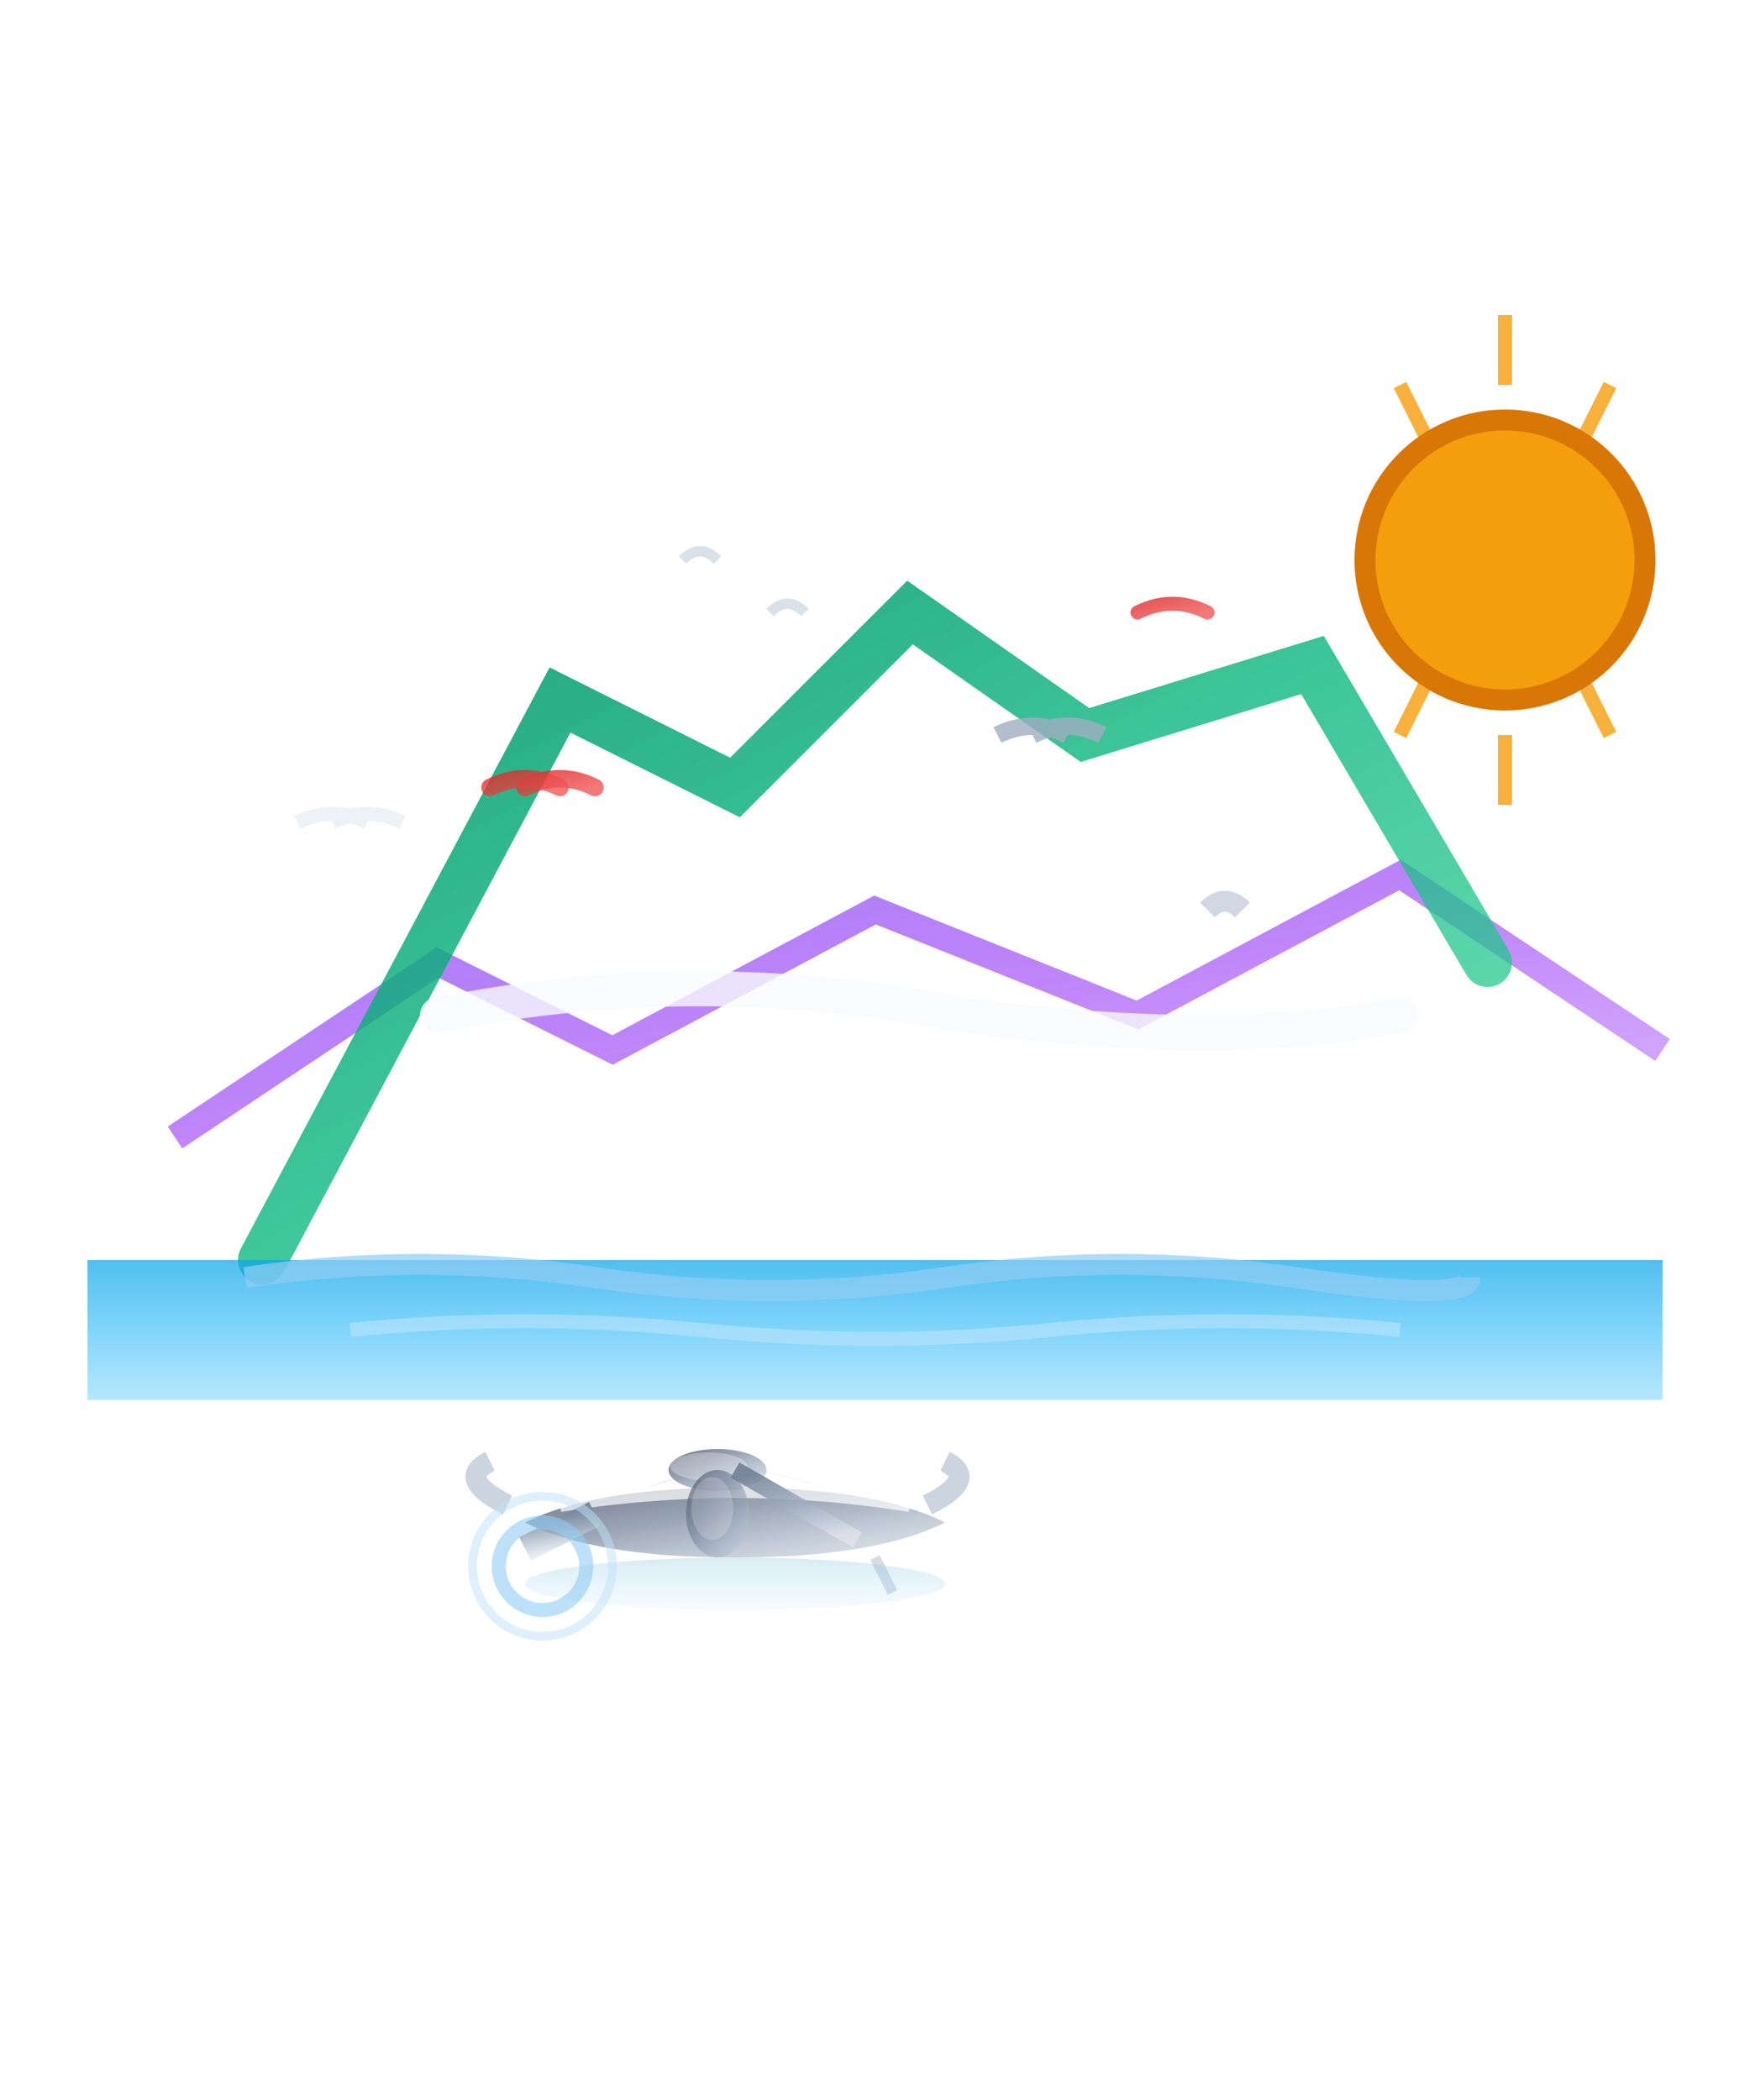
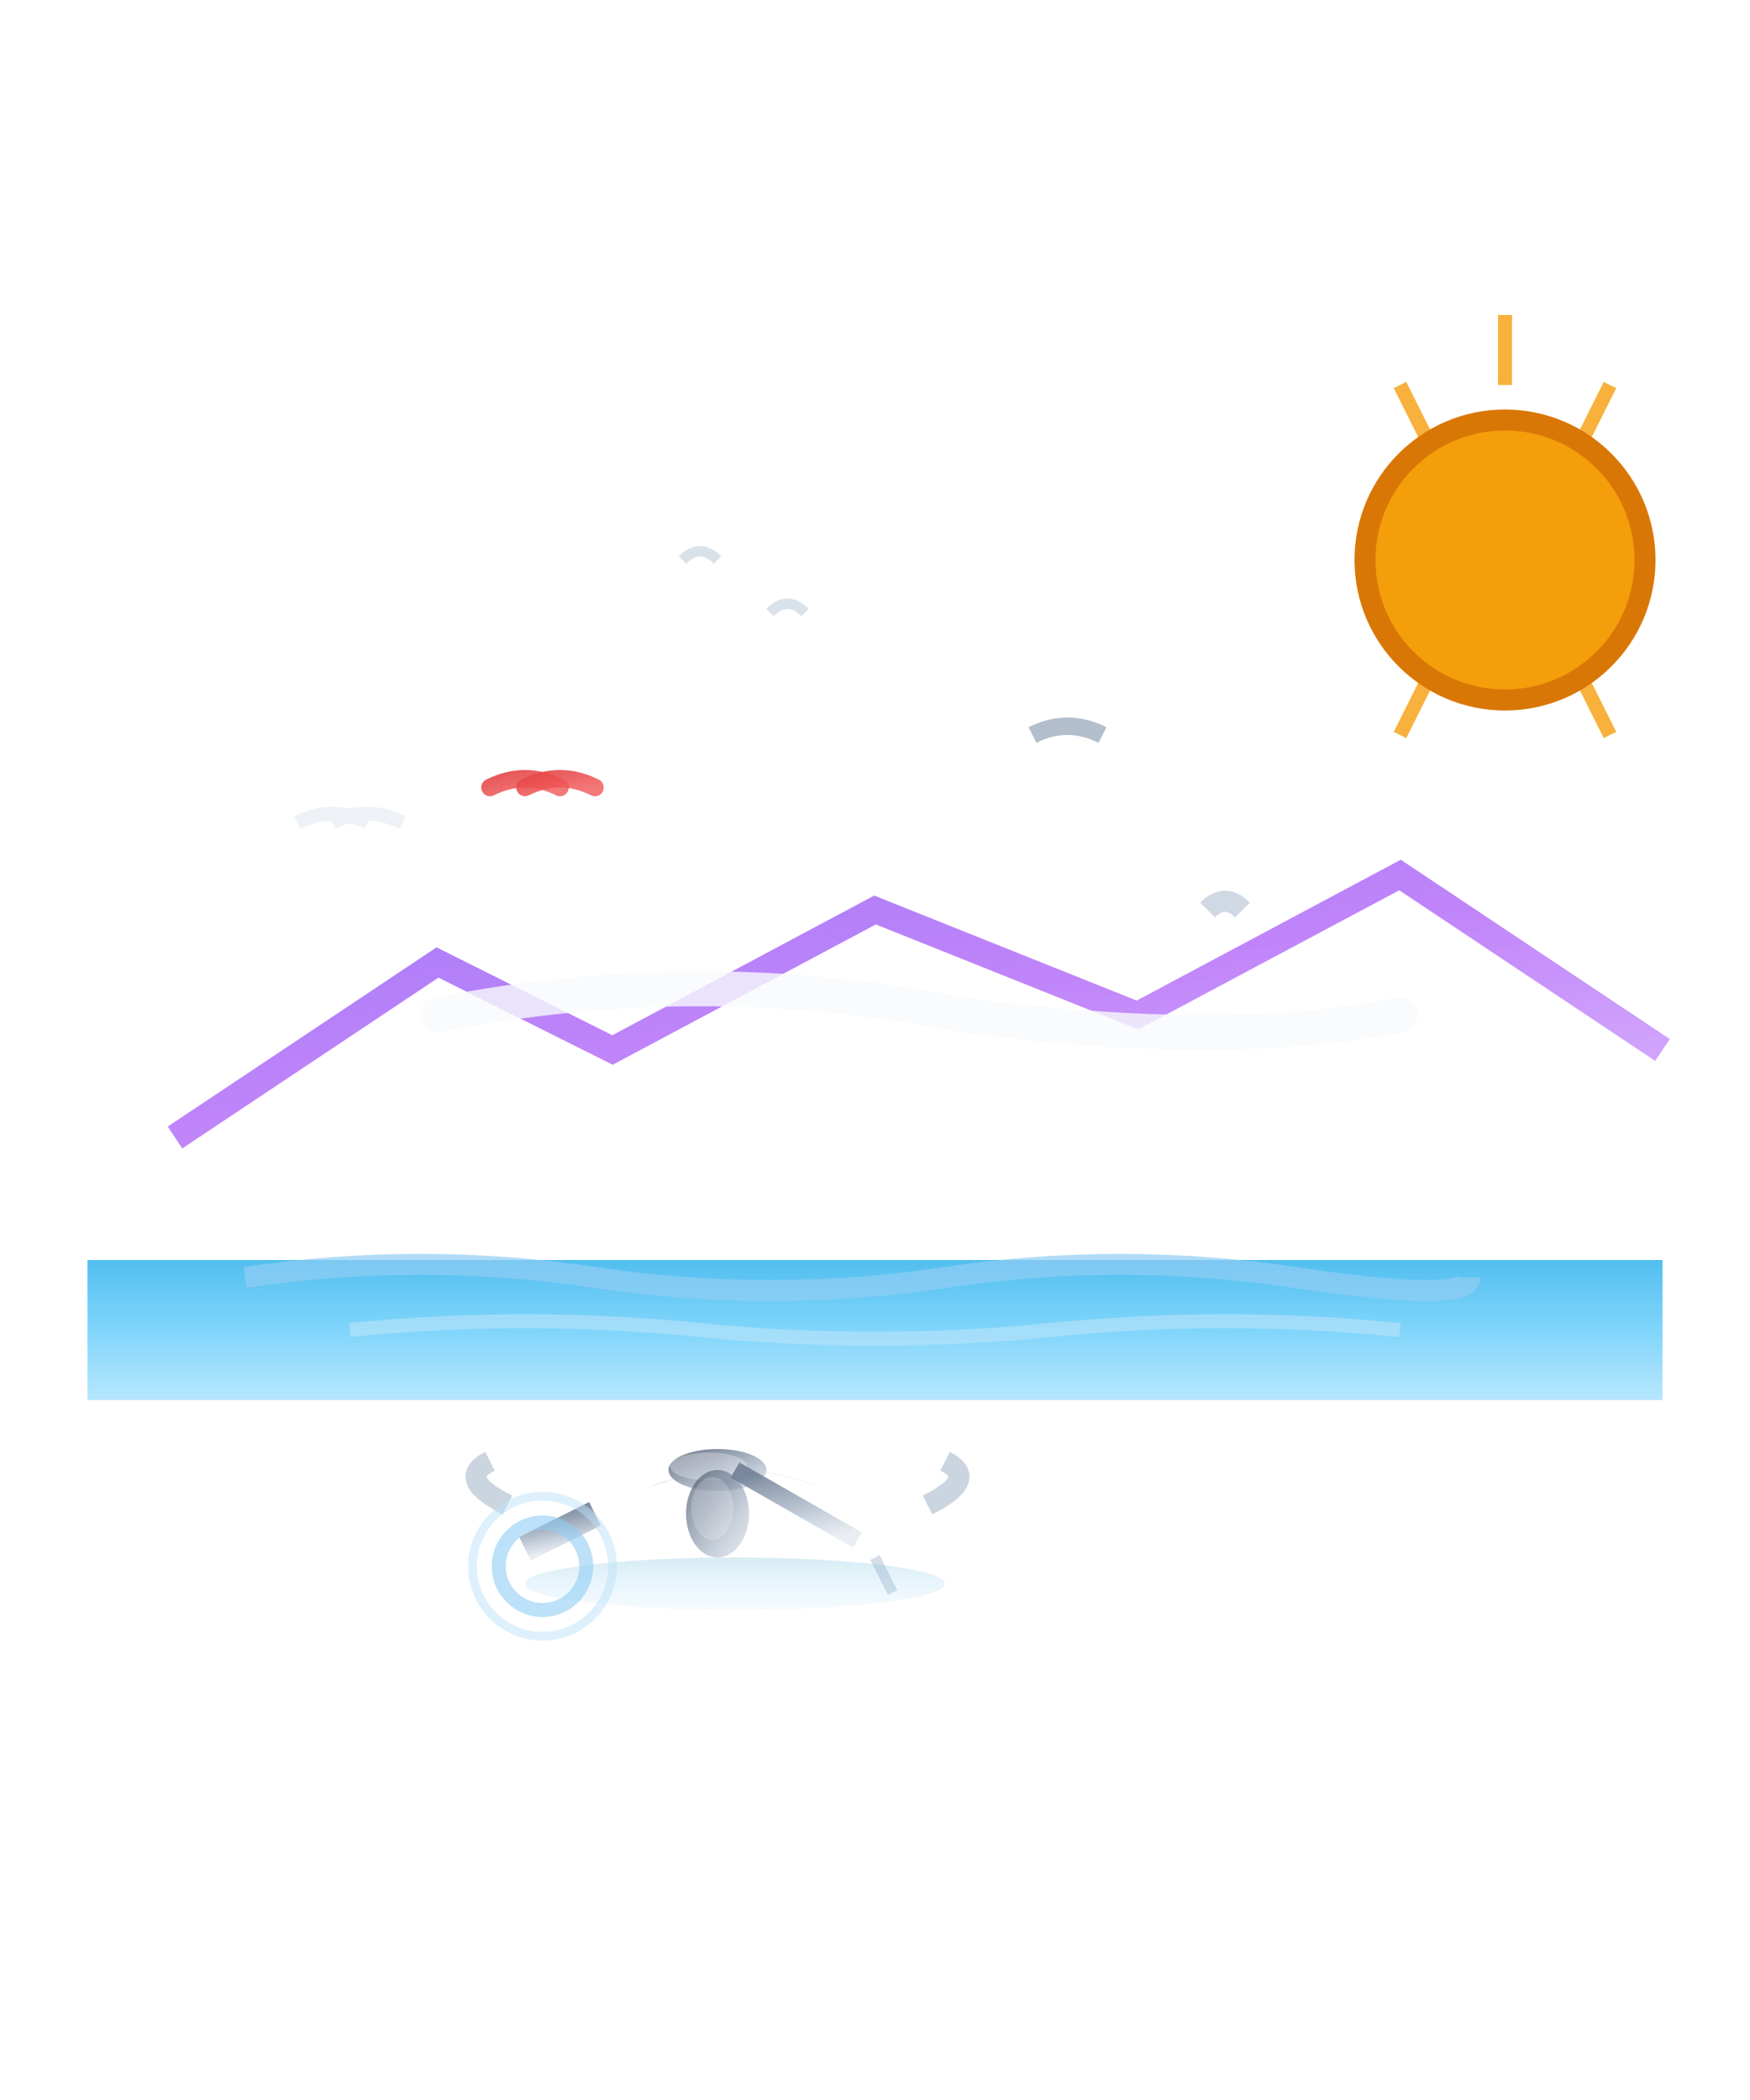
<svg xmlns="http://www.w3.org/2000/svg" viewBox="0 0 100 120">
  <defs>
    <linearGradient id="mountainGradient1" x1="0%" y1="0%" x2="100%" y2="100%">
      <stop offset="0%" style="stop-color:#4A5568;stop-opacity:0.9" />
      <stop offset="40%" style="stop-color:#718096;stop-opacity:0.8" />
      <stop offset="70%" style="stop-color:#A0AEC0;stop-opacity:0.7" />
      <stop offset="100%" style="stop-color:#CBD5E0;stop-opacity:0.6" />
    </linearGradient>
    <linearGradient id="mountainGradient2" x1="30%" y1="0%" x2="70%" y2="100%">
      <stop offset="0%" style="stop-color:#718096;stop-opacity:0.9" />
      <stop offset="50%" style="stop-color:#A0AEC0;stop-opacity:0.8" />
      <stop offset="100%" style="stop-color:#E2E8F0;stop-opacity:0.7" />
    </linearGradient>
    <linearGradient id="mountainGradient3" x1="0%" y1="20%" x2="100%" y2="80%">
      <stop offset="0%" style="stop-color:#E2E8F0;stop-opacity:0.6" />
      <stop offset="100%" style="stop-color:#F7FAFC;stop-opacity:0.5" />
    </linearGradient>
    <linearGradient id="waterGradient" x1="0%" y1="0%" x2="0%" y2="100%">
      <stop offset="0%" style="stop-color:#63B3CD;stop-opacity:0.5" />
      <stop offset="50%" style="stop-color:#90CDF4;stop-opacity:0.4" />
      <stop offset="100%" style="stop-color:#BEE3F8;stop-opacity:0.3" />
    </linearGradient>
    <linearGradient id="textGradient3D" x1="0%" y1="0%" x2="100%" y2="100%">
      <stop offset="0%" style="stop-color:#4A5568;stop-opacity:1" />
      <stop offset="30%" style="stop-color:#718096;stop-opacity:0.9" />
      <stop offset="70%" style="stop-color:#A0AEC0;stop-opacity:0.8" />
      <stop offset="100%" style="stop-color:#CBD5E0;stop-opacity:0.7" />
    </linearGradient>
    <linearGradient id="colorfulMountain1" x1="0%" y1="0%" x2="100%" y2="100%">
      <stop offset="0%" style="stop-color:#8B5CF6;stop-opacity:0.9" />
      <stop offset="50%" style="stop-color:#A855F7;stop-opacity:0.8" />
      <stop offset="100%" style="stop-color:#C084FC;stop-opacity:0.7" />
    </linearGradient>
    <linearGradient id="colorfulMountain2" x1="0%" y1="0%" x2="100%" y2="100%">
      <stop offset="0%" style="stop-color:#059669;stop-opacity:0.9" />
      <stop offset="50%" style="stop-color:#10B981;stop-opacity:0.8" />
      <stop offset="100%" style="stop-color:#34D399;stop-opacity:0.7" />
    </linearGradient>
    <linearGradient id="colorfulWater" x1="0%" y1="0%" x2="0%" y2="100%">
      <stop offset="0%" style="stop-color:#0EA5E9;stop-opacity:0.9" />
      <stop offset="50%" style="stop-color:#38BDF8;stop-opacity:0.8" />
      <stop offset="100%" style="stop-color:#7DD3FC;stop-opacity:0.7" />
    </linearGradient>
    <linearGradient id="colorfulBird" x1="0%" y1="0%" x2="100%" y2="100%">
      <stop offset="0%" style="stop-color:#DC2626;stop-opacity:0.9" />
      <stop offset="100%" style="stop-color:#EF4444;stop-opacity:0.8" />
    </linearGradient>
    <filter id="depthShadow" x="-50%" y="-50%" width="200%" height="200%">
      <feGaussianBlur stdDeviation="1.5" result="blur" />
      <feOffset dx="2" dy="2" result="offset" />
      <feFlood flood-color="#000000" flood-opacity="0.2" />
      <feComposite in2="offset" operator="in" />
      <feMerge>
        <feMergeNode />
        <feMergeNode in="SourceGraphic" />
      </feMerge>
    </filter>
    <filter id="highlight" x="-50%" y="-50%" width="200%" height="200%">
      <feGaussianBlur stdDeviation="0.8" result="blur" />
      <feOffset dx="-1" dy="-1" result="highlight" />
      <feFlood flood-color="#FFFFFF" flood-opacity="0.6" />
      <feComposite in2="highlight" operator="in" />
      <feMerge>
        <feMergeNode in="SourceGraphic" />
        <feMergeNode />
      </feMerge>
    </filter>
    <filter id="atmospheric" x="-100%" y="-100%" width="300%" height="300%">
      <feGaussianBlur stdDeviation="2" result="atmosphere" />
      <feOffset dx="0" dy="0" result="atmoOffset" />
      <feMerge>
        <feMergeNode in="atmoOffset" />
        <feMergeNode in="SourceGraphic" />
      </feMerge>
    </filter>
  </defs>
  <path d="M 10 65 L 25 55 L 35 60 L 50 52 L 65 58 L 80 50 L 95 60" stroke="url(#colorfulMountain1)" stroke-width="1.5" fill="none" opacity="0.9" />
-   <path d="M 15 72 L 32 40 L 42 45 L 52 35 L 62 42 L 75 38 L 85 55" stroke="url(#colorfulMountain2)" stroke-width="2.8" fill="none" stroke-linecap="round" opacity="1" />
  <path d="M 25 58 Q 40 55 55 58 Q 70 60 80 58" stroke="#F7FAFC" stroke-width="2" fill="none" stroke-linecap="round" opacity="0.8" />
  <g opacity="0.9">
    <path d="M 30 45 Q 32 44 34 45" stroke="url(#colorfulBird)" stroke-width="1" fill="none" stroke-linecap="round" />
    <path d="M 28 45 Q 30 44 32 45" stroke="url(#colorfulBird)" stroke-width="1" fill="none" stroke-linecap="round" />
-     <path d="M 65 35 Q 67 34 69 35" stroke="url(#colorfulBird)" stroke-width="0.8" fill="none" stroke-linecap="round" />
  </g>
  <g opacity="1" transform="translate(72, 10)">
    <g stroke="#F59E0B" stroke-width="0.8" opacity="0.8">
      <line x1="14" y1="8" x2="14" y2="12" />
-       <line x1="14" y1="32" x2="14" y2="36" />
      <line x1="6" y1="22" x2="10" y2="22" />
      <line x1="18" y1="22" x2="22" y2="22" />
      <line x1="8" y1="12" x2="10" y2="16" />
      <line x1="18" y1="16" x2="20" y2="12" />
      <line x1="8" y1="32" x2="10" y2="28" />
      <line x1="18" y1="28" x2="20" y2="32" />
    </g>
    <circle cx="14" cy="22" r="8" stroke="#D97706" stroke-width="1.2" fill="#F59E0B" opacity="1" />
  </g>
  <rect x="5" y="72" width="90" height="8" fill="url(#colorfulWater)" opacity="0.8" />
  <g opacity="0.7">
    <path d="M 15 74 Q 25 72.5 35 74 T 55 74 T 75 74 T 85 74" stroke="#90CDF4" stroke-width="1.2" fill="none" filter="url(#highlight)" />
    <path d="M 20 76 Q 30 75 40 76 T 60 76 T 80 76" stroke="#BEE3F8" stroke-width="0.8" fill="none" opacity="0.8" />
  </g>
  <g filter="url(#depthShadow)">
-     <path d="M 28 85 Q 32 83 40 83 Q 48 83 52 85 Q 48 87 40 87 Q 32 87 28 85" fill="url(#mountainGradient1)" opacity="0.9" />
-     <path d="M 30 84 Q 35 83.2 40 83.2 Q 45 83.2 50 84" stroke="#FFFFFF" stroke-width="0.8" fill="none" opacity="0.7" />
+     <path d="M 30 84 Q 35 83.2 40 83.2 " stroke="#FFFFFF" stroke-width="0.8" fill="none" opacity="0.7" />
    <path d="M 28 85 Q 25 83.5 27 82.5" stroke="#CBD5E0" stroke-width="1.2" fill="none" filter="url(#highlight)" />
    <path d="M 52 85 Q 55 83.5 53 82.5" stroke="#CBD5E0" stroke-width="1.2" fill="none" filter="url(#highlight)" />
    <path d="M 35 83 Q 40 81 45 83 Q 42 82 40 82 Q 38 82 35 83" fill="url(#mountainGradient2)" opacity="0.8" />
    <path d="M 36 82.5 Q 40 81.5 44 82.5" stroke="#FFFFFF" stroke-width="0.5" fill="none" opacity="0.6" />
    <g>
      <ellipse cx="39" cy="82" rx="2.8" ry="1.2" fill="url(#mountainGradient1)" opacity="0.9" />
      <ellipse cx="38.5" cy="81.8" rx="2.2" ry="0.8" fill="#FFFFFF" opacity="0.3" />
      <ellipse cx="39" cy="84.5" rx="1.8" ry="2.5" fill="url(#mountainGradient1)" opacity="0.8" />
      <ellipse cx="38.7" cy="84.2" rx="1.2" ry="1.8" fill="#FFFFFF" opacity="0.2" />
      <line x1="41" y1="83" x2="48" y2="87" stroke="url(#mountainGradient2)" stroke-width="1" filter="url(#highlight)" />
      <line x1="48" y1="87" x2="49" y2="89" stroke="#CBD5E0" stroke-width="0.6" opacity="0.8" />
    </g>
    <line x1="33" y1="85.5" x2="29" y2="87.5" stroke="url(#mountainGradient2)" stroke-width="1.5" filter="url(#highlight)" />
    <ellipse cx="40" cy="88.5" rx="12" ry="1.5" fill="url(#waterGradient)" opacity="0.5" />
    <circle cx="29" cy="87.5" r="2.5" fill="none" stroke="#90CDF4" stroke-width="0.8" opacity="0.6" />
    <circle cx="29" cy="87.5" r="4" fill="none" stroke="#BEE3F8" stroke-width="0.5" opacity="0.5" />
  </g>
  <g filter="url(#highlight)">
    <g opacity="0.6" filter="url(#atmospheric)">
      <path d="M 20 48 Q 22 47 24 48" stroke="#E2E8F0" stroke-width="0.8" fill="none" />
      <path d="M 18 48 Q 20 47 22 48" stroke="#E2E8F0" stroke-width="0.8" fill="none" />
    </g>
    <g opacity="0.8">
      <path d="M 60 43 Q 62 42 64 43" stroke="#A0AEC0" stroke-width="1" fill="none" />
-       <path d="M 58 43 Q 60 42 62 43" stroke="#A0AEC0" stroke-width="1" fill="none" />
    </g>
    <g opacity="0.9">
      <path d="M 70 53 Q 71 52 72 53" stroke="#CBD5E0" stroke-width="1.2" fill="none" />
    </g>
    <g opacity="0.7">
      <path d="M 40 33 Q 41 32 42 33" stroke="#CBD5E0" stroke-width="0.6" fill="none" />
      <path d="M 45 36 Q 46 35 47 36" stroke="#CBD5E0" stroke-width="0.6" fill="none" />
    </g>
  </g>
</svg>